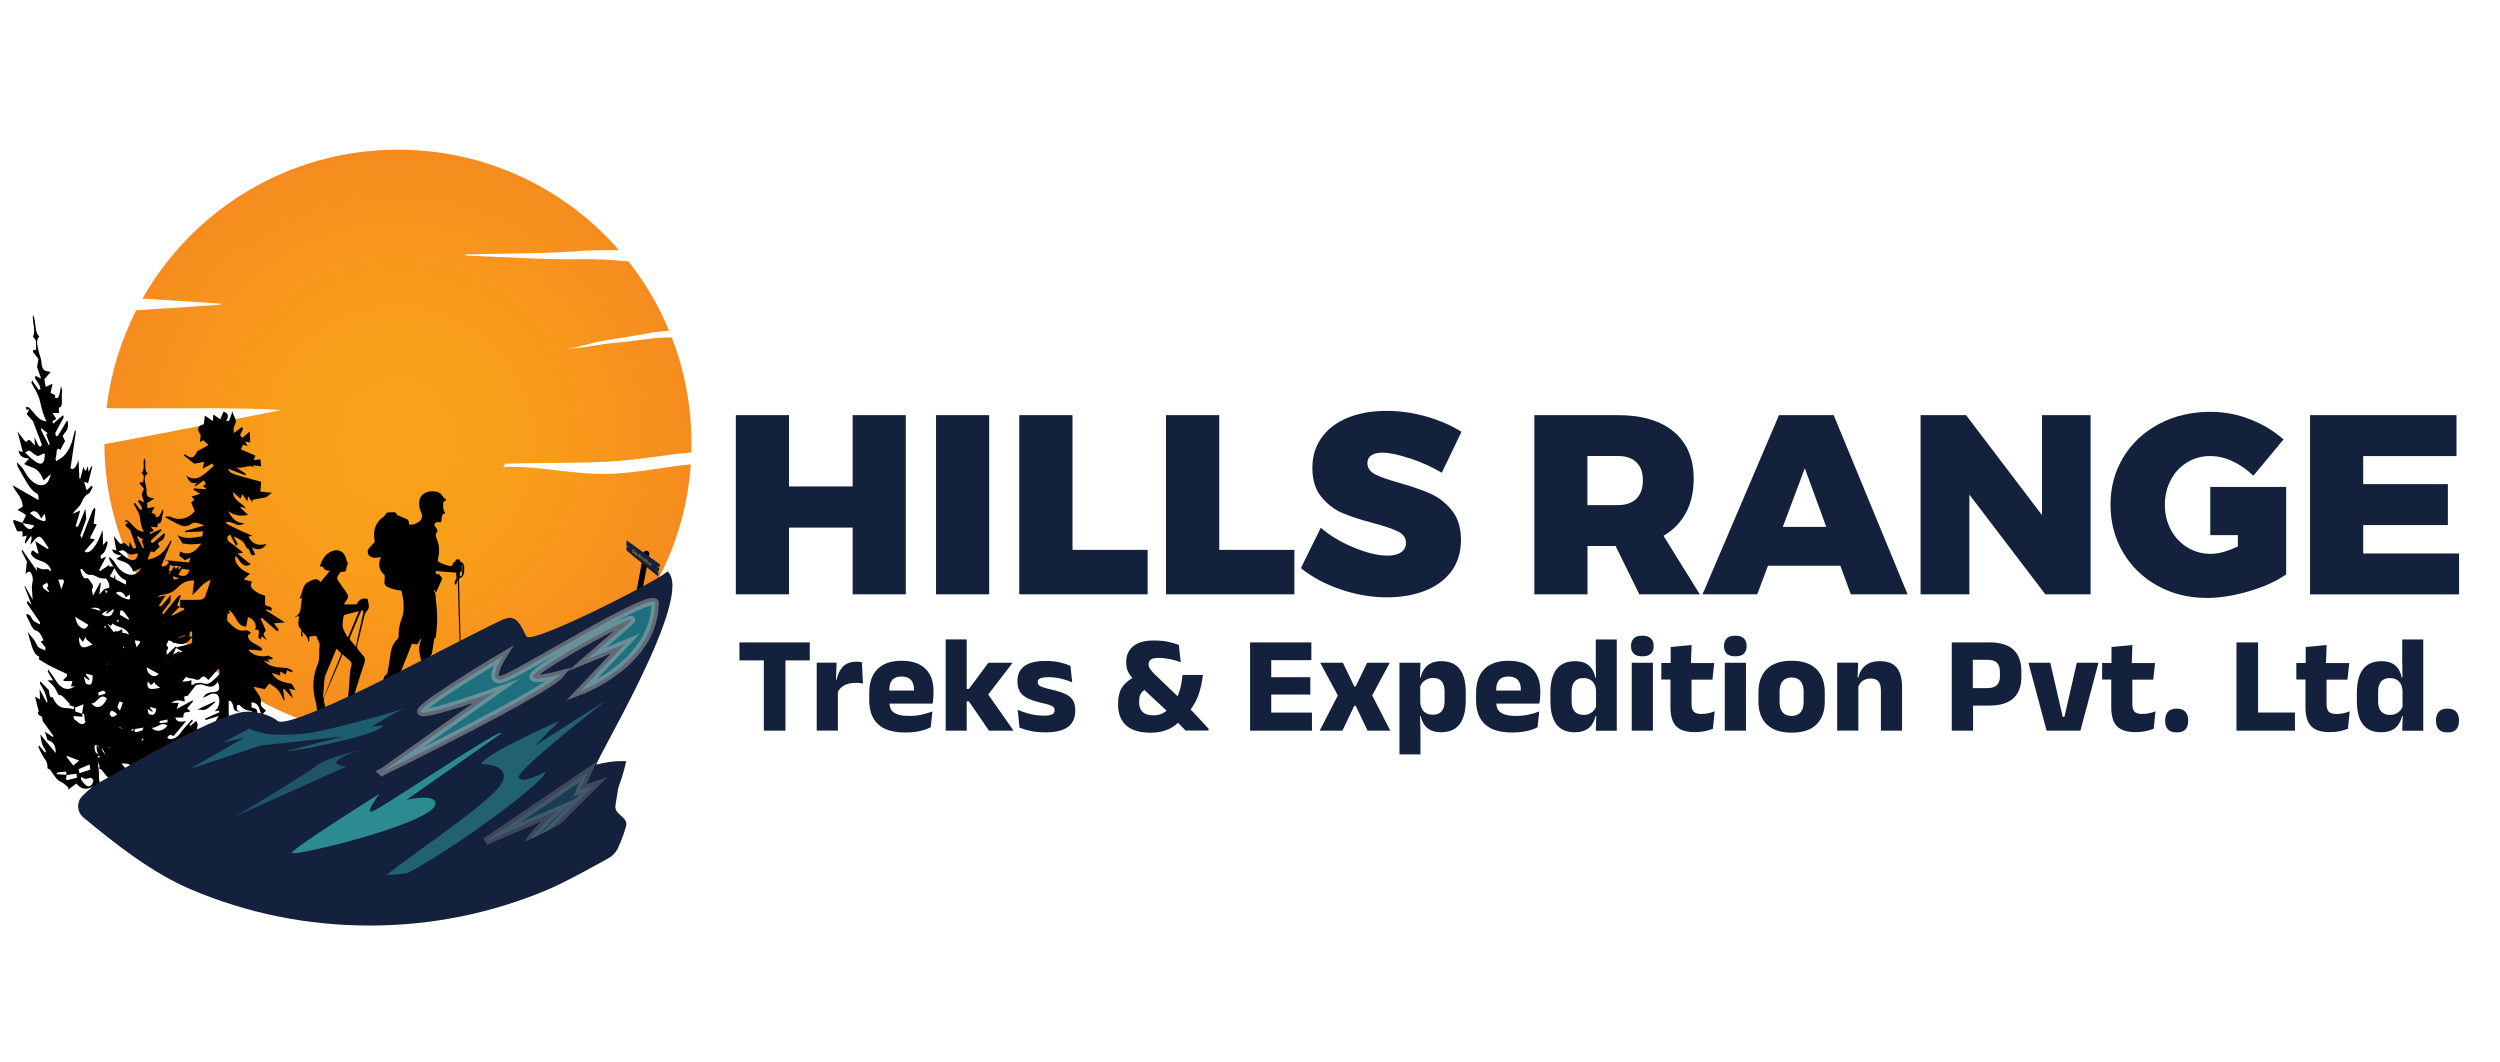
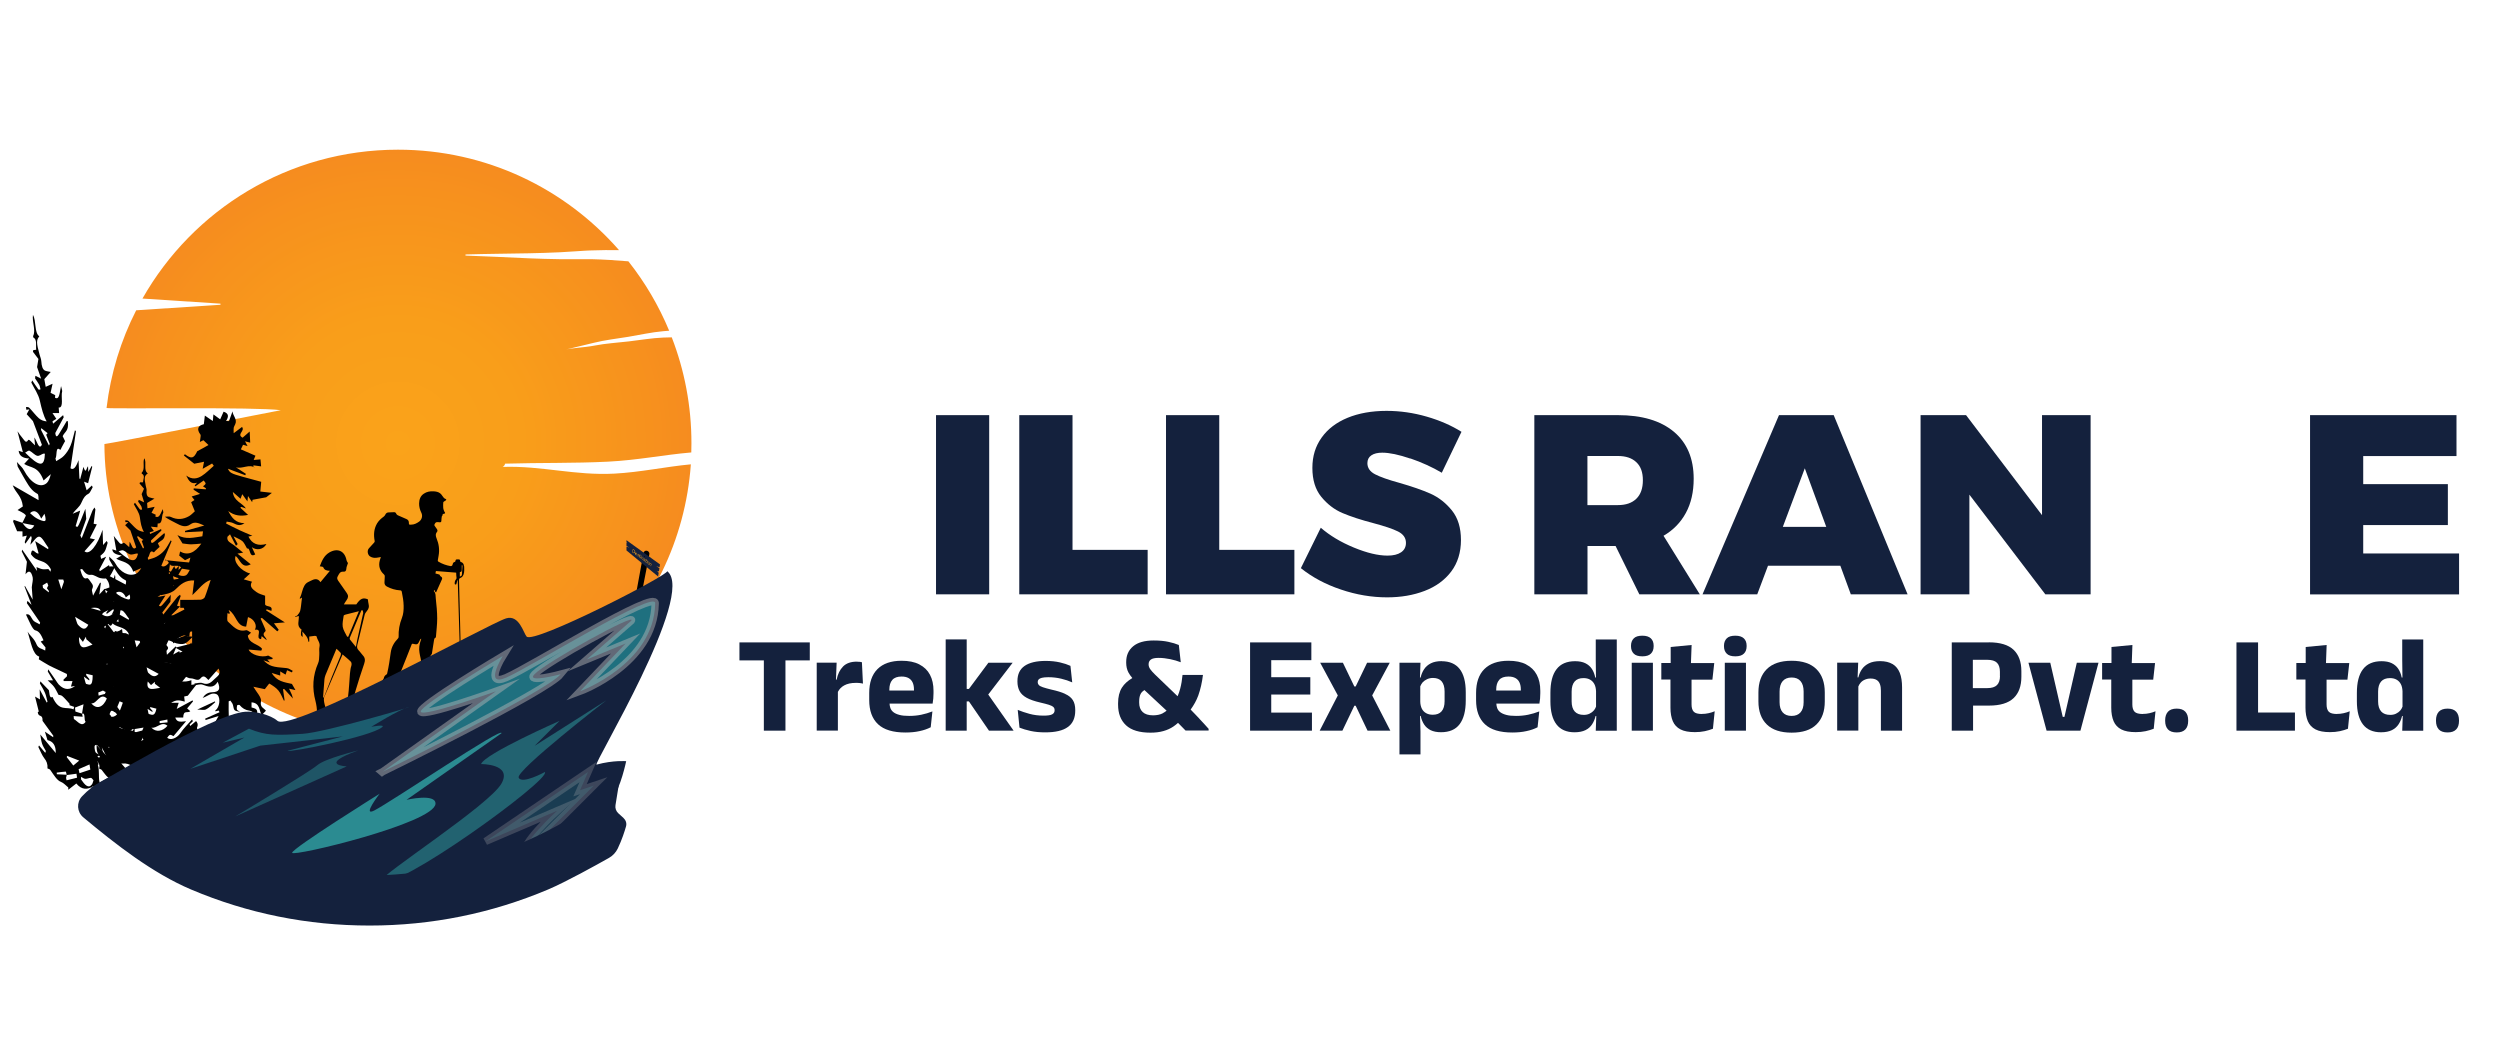
<svg xmlns="http://www.w3.org/2000/svg" id="a" viewBox="0 0 339.04 144">
  <defs>
    <style>.c{opacity:.49;}.c,.d,.e,.f{fill:#2b8b91;}.g{fill:#8498bc;}.h{fill:#14213d;}.i{fill:#faa31a;}.j{stroke:rgba(179,179,179,.49);}.j,.k{fill:#1f707f;}.j,.f{stroke-miterlimit:10;}.l{fill:url(#b);}.k{opacity:.76;}.e{opacity:.61;}.f{opacity:.26;stroke:#b3b3b3;}.m{fill:#010101;}</style>
    <radialGradient id="b" cx="53.97" cy="60.1" fx="53.97" fy="60.1" r="39.81" gradientTransform="matrix(1, 0, 0, 1, 0, 0)" gradientUnits="userSpaceOnUse">
      <stop offset="0" stop-color="#faa31a" />
      <stop offset=".42" stop-color="#f99e1a" />
      <stop offset=".83" stop-color="#f7921d" />
      <stop offset="1" stop-color="#f68c1f" />
    </radialGradient>
  </defs>
-   <path class="h" d="M99.79,56.3h7.21v9.67h8.63v-9.67h7.21v24.3h-7.21v-9.05h-8.63v9.05h-7.21v-24.3Z" />
  <path class="h" d="M126.94,56.3h7.21v24.3h-7.21v-24.3Z" />
  <path class="h" d="M138.24,56.3h7.21v18.27h10.19v6.03h-17.41v-24.3Z" />
  <path class="h" d="M158.14,56.3h7.21v18.27h10.19v6.03h-17.41v-24.3Z" />
  <path class="h" d="M191.26,62.19c-1.55-.53-2.82-.8-3.81-.8-.62,0-1.12,.12-1.47,.36-.36,.24-.54,.6-.54,1.06,0,.65,.35,1.15,1.04,1.51s1.79,.75,3.29,1.16c1.71,.49,3.12,.98,4.23,1.47,1.11,.5,2.07,1.25,2.9,2.27,.82,1.02,1.23,2.36,1.23,4.02s-.45,3.12-1.33,4.28c-.89,1.17-2.09,2.04-3.61,2.62-1.51,.58-3.21,.87-5.08,.87-2.08,0-4.17-.35-6.26-1.06-2.09-.7-3.9-1.67-5.43-2.9l2.7-5.48c1.22,1.06,2.72,1.96,4.49,2.69,1.77,.73,3.29,1.09,4.56,1.09,.79,0,1.4-.15,1.84-.45,.44-.3,.66-.73,.66-1.28,0-.67-.36-1.18-1.07-1.54-.72-.36-1.83-.73-3.33-1.13-1.69-.44-3.09-.9-4.2-1.37-1.11-.47-2.07-1.21-2.88-2.2-.81-.99-1.21-2.3-1.21-3.92s.42-2.94,1.25-4.11c.83-1.17,2-2.06,3.52-2.69,1.51-.62,3.28-.94,5.29-.94,1.83,0,3.64,.26,5.44,.78,1.8,.52,3.37,1.21,4.72,2.06l-2.67,5.55c-1.29-.76-2.72-1.41-4.26-1.94Z" />
  <path class="h" d="M222.32,80.6l-3.22-6.55h-3.81v6.55h-7.21v-24.3h11.34c3.26,0,5.78,.75,7.58,2.25,1.79,1.5,2.69,3.63,2.69,6.38,0,1.78-.35,3.32-1.06,4.63-.71,1.31-1.72,2.34-3.03,3.1l4.92,7.94h-8.18Zm-7.04-12.1h4.13c1.09,0,1.92-.29,2.51-.87,.59-.58,.88-1.41,.88-2.5s-.29-1.88-.88-2.44c-.59-.57-1.43-.85-2.51-.85h-4.13v6.66Z" />
  <path class="h" d="M251,80.6l-1.42-3.88h-9.81l-1.46,3.88h-7.42l10.37-24.3h7.42l10.02,24.3h-7.7Zm-9.22-9.15h5.89l-2.91-7.94-2.98,7.94Z" />
  <path class="h" d="M276.93,56.3h6.59v24.3h-6.14l-10.3-13.52v13.52h-6.62v-24.3h6.17l10.3,13.56v-13.56Z" />
-   <path class="h" d="M299.74,66.04h10.3v11.86c-1.32,.92-3.01,1.69-5.06,2.29-2.06,.6-3.95,.9-5.69,.9-2.47,0-4.7-.55-6.69-1.65-1.99-1.1-3.55-2.61-4.68-4.52-1.13-1.92-1.7-4.08-1.7-6.48s.58-4.53,1.75-6.45c1.17-1.92,2.79-3.42,4.85-4.51,2.07-1.09,4.39-1.63,6.95-1.63,1.85,0,3.64,.33,5.37,1.01s3.25,1.58,4.54,2.74l-4.09,4.92c-.83-.81-1.75-1.46-2.76-1.94-1.01-.49-2.04-.73-3.1-.73-1.16,0-2.2,.29-3.14,.87-.94,.58-1.67,1.37-2.2,2.38-.53,1.01-.8,2.12-.8,3.35s.27,2.38,.82,3.4c.54,1.02,1.29,1.81,2.24,2.39,.95,.58,2,.87,3.16,.87,1.04,0,2.27-.33,3.68-1.01v-1.53h-3.74v-6.52Z" />
  <path class="h" d="M313.27,56.3h19.87v5.55h-12.65v3.81h11.48v5.55h-11.48v3.85h13v5.55h-20.21v-24.3Z" />
  <g>
    <polygon class="h" points="100.28 89.56 103.59 89.56 103.59 99.09 106.52 99.09 106.52 89.56 109.82 89.56 109.82 87.12 100.28 87.12 100.28 89.56" />
    <path class="h" d="M116.56,89.76c-.12-.02-.24-.03-.38-.03-.79,0-1.41,.22-1.84,.65-.43,.43-.73,1.03-.88,1.79h-.09l.09-2.3h-2.7v9.21h2.87v-5.25c.19-.37,.47-.67,.86-.88,.42-.23,.93-.34,1.55-.34,.18,0,.36,0,.53,.02,.17,.02,.33,.04,.46,.08l-.14-2.9c-.11-.03-.22-.05-.33-.07Z" />
    <path class="h" d="M124.67,90.1c-.64-.33-1.44-.49-2.4-.49-1.43,0-2.52,.38-3.27,1.13-.75,.75-1.12,1.83-1.12,3.25v.96c0,1.43,.4,2.52,1.2,3.27,.8,.75,2.04,1.12,3.71,1.12,.7,0,1.34-.06,1.92-.19,.58-.12,1.08-.3,1.51-.52l.23-2.15c-.48,.19-.98,.34-1.51,.45-.52,.11-1.07,.16-1.64,.16-.54,0-.98-.04-1.33-.14-.35-.09-.62-.22-.81-.37-.2-.16-.33-.34-.41-.56-.07-.19-.1-.39-.11-.6h5.84c.04-.21,.07-.44,.09-.69,.02-.25,.03-.49,.03-.73v-.31c0-.85-.16-1.58-.48-2.18-.32-.61-.8-1.07-1.44-1.4Zm-4.06,3.54v-.11c0-.57,.13-1.01,.4-1.32,.27-.31,.69-.46,1.26-.46,.39,0,.7,.07,.95,.21,.25,.14,.43,.34,.55,.6,.12,.26,.18,.58,.18,.96,0,.04,0,.09,0,.13h-3.33Z" />
    <polygon class="h" points="137.33 89.88 134.04 89.88 131.4 93.43 131.1 93.43 131.1 86.71 128.25 86.71 128.25 99.09 131.1 99.09 131.1 95.12 131.4 95.12 134.12 99.09 137.46 99.09 134.02 94.19 137.33 89.88" />
    <path class="h" d="M144.45,94.1c-.47-.22-1.1-.41-1.87-.58-.5-.12-.88-.23-1.15-.32-.27-.09-.45-.19-.55-.3-.1-.11-.15-.23-.15-.38v-.03c0-.14,.04-.25,.13-.35,.08-.09,.23-.17,.44-.22,.21-.05,.5-.08,.87-.08,.61,0,1.19,.07,1.74,.2,.55,.13,1.05,.3,1.5,.5l-.24-2.24c-.39-.18-.86-.34-1.43-.47-.57-.13-1.21-.2-1.92-.2-1.26,0-2.22,.23-2.87,.68-.65,.45-.97,1.14-.97,2.05v.08c0,.49,.1,.92,.29,1.28,.19,.36,.51,.66,.96,.91,.45,.25,1.06,.46,1.83,.64,.51,.12,.91,.22,1.19,.31,.28,.09,.48,.19,.6,.3,.12,.11,.17,.25,.17,.42v.04c0,.24-.11,.42-.34,.54-.23,.12-.61,.17-1.16,.17-.68,0-1.31-.08-1.9-.24-.58-.16-1.12-.34-1.6-.54l.24,2.41c.42,.17,.92,.32,1.51,.45,.59,.13,1.25,.19,1.98,.19,1.38,0,2.41-.24,3.07-.73,.67-.48,1-1.22,1-2.22v-.08c0-.56-.11-1.01-.33-1.35-.22-.34-.56-.62-1.04-.83Z" />
    <path class="h" d="M162.67,97.48c-.2-.21-.41-.43-.61-.64-.19-.2-.39-.4-.59-.61,.43-.6,.79-1.23,1.04-1.92,.3-.85,.51-1.78,.63-2.78h-2.77c-.06,.66-.16,1.28-.32,1.88-.09,.35-.21,.69-.35,1.01l-3.06-2.94c-.29-.28-.5-.52-.65-.73-.14-.2-.22-.41-.22-.63v-.04c0-.27,.1-.48,.3-.63s.55-.23,1.04-.23c.53,0,1.05,.06,1.58,.17,.53,.11,1.01,.25,1.44,.42l-.26-2.34c-.4-.17-.88-.31-1.43-.43s-1.21-.18-1.98-.18c-1.23,0-2.16,.26-2.79,.79-.63,.53-.94,1.23-.94,2.13v.08c0,.5,.1,.95,.3,1.33,.13,.24,.31,.5,.53,.76-.62,.38-1.09,.8-1.4,1.29-.36,.57-.53,1.28-.53,2.12v.2c0,1.2,.36,2.13,1.08,2.8,.72,.67,1.83,1,3.31,1,.66,0,1.25-.07,1.76-.22,.51-.14,.96-.35,1.36-.62,.22-.15,.42-.31,.62-.49l.05,.05c.19,.19,.37,.38,.54,.55,.17,.18,.32,.32,.43,.44h3.13v-.23c-.22-.25-.43-.49-.64-.71-.21-.23-.41-.45-.62-.66Zm-4.99-.74c-.36,.18-.8,.27-1.31,.27-.62,0-1.09-.15-1.41-.45-.31-.3-.47-.72-.47-1.27v-.17c0-.45,.08-.81,.23-1.07,.11-.18,.28-.34,.48-.47l3.01,2.8c-.16,.13-.34,.25-.53,.35Z" />
    <polygon class="h" points="172.4 94.19 177.7 94.19 177.7 91.84 172.4 91.84 172.4 89.53 177.84 89.53 177.84 87.12 172.4 87.12 170.38 87.12 169.53 87.12 169.53 99.09 170.39 99.09 172.4 99.09 177.92 99.09 177.92 96.64 172.4 96.64 172.4 94.19" />
    <polygon class="h" points="188.47 89.88 185.4 89.88 183.85 93.1 183.67 93.1 182.12 89.88 179.04 89.88 181.43 94.31 178.97 99.09 182.05 99.09 183.67 95.71 183.85 95.71 185.46 99.09 188.55 99.09 186.09 94.31 188.47 89.88" />
    <path class="h" d="M195.52,89.66c-.6,0-1.09,.1-1.48,.3s-.69,.46-.91,.8c-.22,.33-.38,.71-.47,1.12h-.09l.07-2h-2.85v12.43h2.85v-3.13l-.06-2.09h.09c.09,.44,.25,.83,.47,1.17,.22,.33,.52,.59,.89,.77,.38,.18,.84,.27,1.39,.27,1.14,0,1.98-.36,2.53-1.09,.55-.73,.83-1.8,.83-3.21v-1.12c0-1.41-.28-2.46-.83-3.16-.55-.7-1.37-1.05-2.44-1.05Zm.39,5.43c0,.61-.14,1.07-.41,1.38-.27,.31-.67,.46-1.19,.46-.35,0-.65-.07-.9-.21-.25-.14-.45-.34-.58-.6-.13-.26-.21-.58-.22-.96v-2.08c.08-.19,.18-.37,.31-.53,.17-.18,.37-.33,.61-.44,.24-.11,.51-.17,.8-.17,.52,0,.92,.15,1.18,.46s.4,.77,.4,1.38v1.31Z" />
    <path class="h" d="M206.97,90.1c-.64-.33-1.44-.49-2.4-.49-1.43,0-2.52,.38-3.27,1.13-.75,.75-1.12,1.83-1.12,3.25v.96c0,1.43,.4,2.52,1.2,3.27,.8,.75,2.04,1.12,3.71,1.12,.7,0,1.34-.06,1.92-.19,.58-.12,1.08-.3,1.51-.52l.23-2.15c-.48,.19-.98,.34-1.51,.45-.53,.11-1.07,.16-1.64,.16-.54,0-.98-.04-1.33-.14-.35-.09-.62-.22-.82-.37-.2-.16-.33-.34-.41-.56-.07-.19-.1-.39-.11-.6h5.84c.04-.21,.07-.44,.09-.69,.02-.25,.03-.49,.03-.73v-.31c0-.85-.16-1.58-.48-2.18-.32-.61-.8-1.07-1.44-1.4Zm-4.06,3.54v-.11c0-.57,.13-1.01,.4-1.32,.26-.31,.68-.46,1.26-.46,.39,0,.7,.07,.95,.21,.25,.14,.43,.34,.55,.6,.12,.26,.18,.58,.18,.96,0,.04,0,.09,0,.13h-3.33Z" />
    <path class="h" d="M216.41,89.47l.03,2.41h-.1c-.09-.45-.24-.84-.46-1.17-.22-.33-.52-.59-.89-.77-.37-.18-.83-.27-1.38-.27-1.12,0-1.97,.36-2.52,1.09-.56,.72-.83,1.8-.83,3.21v1.13c0,1.39,.28,2.44,.83,3.15,.55,.71,1.37,1.06,2.44,1.06,.6,0,1.09-.1,1.48-.29,.39-.19,.69-.46,.91-.8,.22-.34,.37-.71,.47-1.12h.09l-.07,2h2.85v-12.38h-2.85v2.76Zm-.27,6.88c-.16,.19-.35,.33-.58,.44-.23,.11-.49,.16-.77,.16-.54,0-.95-.15-1.23-.46-.28-.31-.42-.77-.42-1.37v-1.32c0-.61,.14-1.07,.41-1.38s.67-.46,1.2-.46c.35,0,.65,.07,.89,.21,.25,.14,.44,.34,.58,.6,.14,.26,.21,.58,.23,.97v2.09c-.07,.19-.17,.37-.3,.53Z" />
    <rect class="h" x="221.29" y="89.88" width="2.87" height="9.21" />
    <path class="h" d="M222.73,86.21c-.54,0-.93,.12-1.17,.37-.24,.24-.37,.58-.37,.99v.07c0,.42,.12,.75,.37,1,.24,.25,.63,.37,1.17,.37s.91-.12,1.16-.37c.25-.24,.37-.58,.37-1v-.07c0-.42-.12-.75-.37-.99-.25-.24-.63-.37-1.16-.37Z" />
    <path class="h" d="M230.84,96.83c-.56,0-.94-.1-1.14-.31-.2-.21-.3-.54-.3-.99v-3.36h2.83l.25-2.25h-3.16l.09-2.45-2.84,.27v2.17h-1.27v2.25h1.24v3.82c0,.72,.11,1.33,.32,1.83,.21,.49,.56,.86,1.04,1.11,.48,.25,1.14,.37,1.95,.37,.49,0,.94-.04,1.35-.13,.41-.09,.78-.2,1.1-.33l.24-2.37c-.24,.11-.52,.19-.82,.26-.3,.07-.6,.1-.91,.1Z" />
    <path class="h" d="M235.34,86.21c-.54,0-.93,.12-1.17,.37-.24,.24-.37,.58-.37,.99v.07c0,.42,.12,.75,.37,1,.24,.25,.63,.37,1.17,.37s.91-.12,1.16-.37c.25-.24,.37-.58,.37-1v-.07c0-.42-.12-.75-.37-.99-.25-.24-.63-.37-1.16-.37Z" />
    <rect class="h" x="233.91" y="89.88" width="2.87" height="9.21" />
    <path class="h" d="M242.97,89.61c-1.48,0-2.6,.38-3.36,1.13-.76,.75-1.14,1.81-1.14,3.17v1.21c0,1.34,.38,2.39,1.14,3.13,.76,.74,1.88,1.11,3.37,1.11s2.61-.37,3.36-1.11c.76-.74,1.13-1.78,1.13-3.13v-1.21c0-1.36-.38-2.42-1.14-3.17-.76-.75-1.88-1.13-3.36-1.13Zm1.63,5.63c0,.59-.14,1.05-.42,1.37-.28,.32-.68,.48-1.21,.48s-.93-.16-1.21-.48c-.28-.32-.42-.78-.42-1.37v-1.45c0-.62,.14-1.1,.42-1.42,.28-.32,.68-.49,1.21-.49s.94,.16,1.21,.49c.28,.32,.42,.8,.42,1.42v1.45Z" />
    <path class="h" d="M256.66,90.06c-.44-.26-1-.4-1.69-.4-.61,0-1.12,.1-1.52,.3-.4,.2-.71,.46-.94,.79-.23,.33-.39,.71-.49,1.12h-.1l.08-2h-2.85v9.21h2.87v-5.98c.07-.18,.17-.35,.3-.5,.15-.18,.34-.32,.57-.42,.23-.1,.48-.16,.78-.16,.36,0,.64,.07,.84,.2,.21,.13,.35,.32,.44,.57,.09,.25,.13,.54,.13,.88v5.42h2.87v-5.87c0-.79-.1-1.44-.31-1.97-.21-.52-.53-.92-.97-1.19Z" />
    <path class="h" d="M269.72,87.12h-5.03v11.97h2.89v-3.4h2.15c1.52,0,2.63-.34,3.34-1.01,.71-.67,1.06-1.64,1.06-2.9v-.76c0-1.26-.35-2.22-1.06-2.9-.71-.67-1.83-1.01-3.35-1.01Zm1.51,4.57c0,.54-.14,.95-.41,1.22-.27,.27-.71,.41-1.33,.41h-1.94v-3.84h1.95c.61,0,1.05,.13,1.32,.4s.4,.68,.4,1.23v.58Z" />
    <polygon class="h" points="279.97 97.22 279.74 97.22 278.05 89.88 275.09 89.88 277.55 99.09 282.14 99.09 284.59 89.88 281.65 89.88 279.97 97.22" />
    <path class="h" d="M290.62,96.83c-.56,0-.94-.1-1.14-.31-.2-.21-.3-.54-.3-.99v-3.36h2.83l.25-2.25h-3.16l.09-2.45-2.84,.27v2.17h-1.27v2.25h1.24v3.82c0,.72,.11,1.33,.32,1.83,.21,.49,.56,.86,1.04,1.11,.48,.25,1.14,.37,1.95,.37,.49,0,.94-.04,1.35-.13,.41-.09,.78-.2,1.1-.33l.24-2.37c-.24,.11-.52,.19-.82,.26-.3,.07-.6,.1-.91,.1Z" />
    <path class="h" d="M295.2,96.1c-.54,0-.93,.14-1.19,.42-.25,.28-.38,.67-.38,1.15v.1c0,.49,.13,.88,.38,1.15,.25,.27,.65,.41,1.19,.41s.91-.14,1.17-.41c.26-.27,.38-.66,.38-1.15v-.1c0-.49-.13-.87-.38-1.15-.26-.28-.65-.42-1.17-.42Z" />
    <polygon class="h" points="306.23 87.12 303.3 87.12 303.3 99.09 304.97 99.09 306.23 99.09 311.23 99.09 311.23 96.63 306.23 96.63 306.23 87.12" />
    <path class="h" d="M316.96,96.83c-.56,0-.94-.1-1.14-.31-.2-.21-.3-.54-.3-.99v-3.36h2.83l.25-2.25h-3.16l.09-2.45-2.84,.27v2.17h-1.27v2.25h1.24v3.82c0,.72,.11,1.33,.32,1.83,.21,.49,.56,.86,1.04,1.11,.48,.25,1.14,.37,1.95,.37,.49,0,.94-.04,1.35-.13,.41-.09,.78-.2,1.1-.33l.24-2.37c-.24,.11-.52,.19-.82,.26-.3,.07-.6,.1-.91,.1Z" />
    <path class="h" d="M325.78,89.47l.03,2.41h-.1c-.09-.45-.24-.84-.46-1.17-.22-.33-.52-.59-.89-.77-.37-.18-.83-.27-1.38-.27-1.12,0-1.97,.36-2.52,1.09-.56,.72-.83,1.8-.83,3.21v1.13c0,1.39,.28,2.44,.83,3.15,.55,.71,1.37,1.06,2.44,1.06,.6,0,1.09-.1,1.48-.29,.39-.19,.69-.46,.91-.8,.22-.34,.37-.71,.47-1.12h.09l-.07,2h2.85v-12.38h-2.85v2.76Zm-.27,6.88c-.16,.19-.35,.33-.58,.44-.23,.11-.49,.16-.77,.16-.54,0-.95-.15-1.23-.46-.28-.31-.42-.77-.42-1.37v-1.32c0-.61,.14-1.07,.41-1.38,.27-.31,.67-.46,1.2-.46,.35,0,.65,.07,.89,.21,.25,.14,.44,.34,.58,.6,.14,.26,.21,.58,.23,.97v2.09c-.07,.19-.17,.37-.3,.53Z" />
    <path class="h" d="M333.1,96.52c-.26-.28-.65-.42-1.17-.42s-.93,.14-1.19,.42c-.25,.28-.38,.67-.38,1.15v.1c0,.49,.13,.88,.38,1.15,.25,.27,.65,.41,1.19,.41s.91-.14,1.17-.41c.26-.27,.38-.66,.38-1.15v-.1c0-.49-.13-.87-.38-1.15Z" />
  </g>
  <g>
    <path class="l" d="M68.18,63.32c5.28-.18,9.81,1.2,15.16,.91,3.53-.19,6.86-.93,10.35-1.26-1.47,20.65-18.68,36.95-39.71,36.95S14.22,82.15,14.16,60.22c.77-.06,23.92-4.59,23.92-4.59-3.33-.46-22.9-.15-23.63-.3,.56-4.72,1.95-9.19,4.02-13.25l11.43-.75v-.15l-10.58-.69c6.84-12.06,19.79-20.19,34.65-20.19,11.96,0,22.68,5.27,29.98,13.62-1.24-.02-2.48,0-3.72,.04l-.54,.02-.54,.03-1.07,.07c-.71,.05-1.41,.09-2.12,.13-1.42,.07-2.84,.11-4.27,.14-2.85,.06-5.71,.07-8.56,.16v.15c2.85,.09,5.7,.25,8.55,.37,1.43,.06,2.86,.1,4.29,.12,.72,0,1.43,0,2.15,0h2.12c1.66,.04,3.32,.15,4.98,.29,2.25,2.85,4.12,6.01,5.53,9.41-.28,.02-.56,.04-.84,.07-1.58,.14-3.16,.5-4.72,.76-1.56,.26-3.12,.42-4.66,.81-1.54,.38-4.65,1.12-4.65,1.12,1.51-.46,3.19-.44,4.73-.74,1.54-.3,3.1-.39,4.66-.57s3.13-.46,4.69-.52c.38-.02,.76-.03,1.14-.03,1.73,4.46,2.67,9.3,2.67,14.36,0,.42,0,.84-.02,1.25-3.83,.33-7.2,1.04-11.3,1.25-4.66,.23-9.23,.13-13.96,.27,0,.17-.15,.34-.33,.45Z" />
    <g>
      <path d="M86.98,80.77l-.74-.14,1.03-5.63c.05-.27,.35-.4,.58-.26l.03,.02c.14,.08,.21,.25,.18,.41l-1.09,5.6Z" />
      <polygon class="h" points="89.45 76.92 89 76.79 89.43 77.05 89.36 77.49 89.13 77.42 89.33 77.69 89.25 78.18 84.96 74.65 84.96 74.12 85.34 74.27 84.96 74.02 84.96 73.57 85.09 73.64 84.96 73.51 84.96 73.26 89.5 76.54 89.45 76.92" />
      <circle class="m" cx="87.42" cy="75.47" r=".06" />
    </g>
    <path d="M62.92,76.8c0-.28-.13-.5-.41-.59-.08-.03-.12-.06-.11-.15,0-.14-.07-.2-.21-.2-.07,0-.13,0-.2,0-.15,0-.22,.07-.22,.22,0,.05-.06,.12-.1,.13-.16,.03-.23,.13-.27,.27-.02,.07-.03,.15-.07,.2-.05,.05-.13,.11-.19,.1-.6-.1-1.17-.3-1.7-.62-.04-.03-.08-.11-.07-.15,.03-.22,.07-.43,.11-.64,.15-.81,.04-1.6-.27-2.35-.13-.32-.18-.6,.06-.89,.09-.11,.07-.27-.03-.4-.1-.13-.2-.27-.29-.41-.03-.04-.06-.12-.04-.16,.12-.27,.2-.39,.51-.35,.06,0,.12,.01,.18,.02,.2,.02,.26-.05,.26-.25,0-.18,.03-.37,.06-.55,0-.03,.03-.05,.05-.07,.02-.02,.04-.05,.04-.07-.02-.16,.08-.2,.21-.22,.15-.02,.18-.1,.09-.23-.03-.04-.07-.08-.08-.13-.05-.14-.11-.27-.12-.41-.02-.24-.01-.49,0-.74,0-.04,.05-.1,.08-.13,.09-.06,.19-.11,.28-.18,.08-.07,.06-.15-.03-.18-.22-.07-.32-.24-.44-.41-.09-.13-.19-.28-.32-.37-.26-.19-.56-.24-.87-.26-.48-.03-.93,.05-1.33,.32-.47,.31-.63,.79-.64,1.32-.01,.44,.1,.86,.3,1.26,.22,.44,.06,.95-.3,1.21-.33,.23-.66,.41-1.09,.41-.29,0-.29,.03-.3-.27,0-.22-.1-.39-.31-.48-.4-.17-.8-.34-1.19-.52-.09-.04-.18-.12-.21-.21-.06-.16-.17-.22-.33-.21-.23,.01-.47,.03-.7,.03-.23,0-.36,.11-.46,.31-.05,.1-.12,.2-.21,.26-.35,.25-.66,.53-.89,.9-.45,.75-.5,1.56-.34,2.39,.02,.09,0,.15-.06,.22-.24,.26-.47,.53-.71,.78-.29,.3-.19,.88,.13,1.1,.27,.18,.57,.23,.89,.19,.2-.02,.39-.07,.59-.1-.05,.16-.11,.32-.15,.48-.19,.74,0,1.37,.57,1.88,.09,.08,.12,.16,.11,.28-.02,.27-.02,.54-.04,.81-.01,.27,.12,.44,.34,.56,.55,.29,1.14,.47,1.77,.51,.15,0,.21,.06,.24,.2,.13,.63,.24,1.26,.25,1.9,.01,.57-.03,1.13-.24,1.66-.32,.81-.47,1.65-.44,2.53,0,.11-.03,.19-.11,.26-.52,.53-.86,1.15-.96,1.88-.13,.94-.26,1.89-.48,2.82-.01,.05-.03,.11-.06,.13-.22,.13-.37,.3-.4,.55,0,.02-.02,.03-.03,.05-.2,.3-.31,.63-.31,1,0,.05-.03,.11-.06,.15-.1,.12-.11,.21,.03,.3,.18,.12,.37,.22,.56,.32,.12,.07,.24,.06,.38,.02,.11-.03,.25,.02,.38,.04,.08,.02,.09,.08,.06,.15-.11,.27-.22,.54-.33,.81-.02,.05-.02,.12-.03,.18l.06,.02c.19-.32,.27-.7,.43-1.01,.21,.08,.4,.21,.6,.23,.43,.04,.87,.03,1.31,.03,.15,0,.3-.05,.44-.11,.17-.07,.35-.17,.35-.39,0-.2-.13-.35-.31-.43-.14-.06-.28-.13-.43-.14-.23-.03-.37-.19-.53-.32-.21-.16-.37-.39-.55-.58-.08-.08-.09-.26,0-.32,.13-.08,.11-.2,.11-.32,0-.06,0-.13,.02-.19,.07-.18,.15-.37,.22-.55,.22-.56,.45-1.11,.67-1.67,.25-.63,.5-1.27,.75-1.9,.01-.04,.09-.07,.14-.06,.11,.01,.23,.05,.34,.07,.2,.04,.35-.03,.44-.21,.08-.14,.14-.29,.22-.43,.02-.04,.07-.07,.13-.13,0,.07,0,.09,0,.1,0,.03-.02,.06-.03,.09-.2,.56-.3,1.13-.19,1.73,.05,.25,.08,.5,.15,.74h0l.28,1.48h0c.02,.17,.04,.34,.06,.51,.01,.11,.02,.22-.09,.3-.04,.03-.05,.1-.06,.15-.03,.12-.06,.24-.07,.37-.03,.26-.05,.52-.07,.78,0,.11,0,.22-.03,.32-.04,.17,.02,.28,.2,.28,.28,0,.57,0,.85,0,.05,0,.13,0,.16-.04,.21-.24,.44-.17,.68-.08,.1,.04,.19,.1,.29,.12,.63,.12,1.23,.03,1.82-.2,.06-.03,.14-.09,.16-.15,.07-.22,0-.55-.33-.61-.12-.02-.25-.04-.38-.04-.32,0-.59-.09-.84-.28-.33-.25-.64-.5-.56-.99,.01-.08-.1-.21-.19-.28-.08-.06-.2-.09-.31-.1-.1-.02-.14-.06-.13-.16,0-.23,0-.46,0-.69,0-.05-.03-.1-.06-.14l-.03-.03v-.17l.05,.06c.06-.2,.1-.38-.04-.54v-.25s.03-.06,.06-.08c.04-.04,.1-.09,.11-.15,.1-.61,.19-1.22,.29-1.83,.02-.12,.03-.27,.18-.32,.04-.01,.07-.09,.08-.14,.06-.82,.17-1.65,.17-2.47,0-.91-.09-1.81-.19-2.72-.04-.34,.03-.73-.27-1.01,0,0,0-.02,0-.03l.17-.12c-.02,.13-.04,.26,.14,.33,.26-.58,.53-1.16,.78-1.74,.05-.11,.08-.25-.04-.35-.09-.08-.23-.12-.24-.28,0-.03-.07-.06-.11-.07-.16-.05-.31-.08-.48-.13l.07-.33,2.74,.22s.01,.05,.01,.08c.01,.19,0,.39,.04,.58,.02,.1,0,.15-.05,.22-.13,.16-.2,.35-.2,.56,0,.08,0,.15,.11,.17,.11,.01,.12-.05,.14-.13,.03-.16,.08-.31,.12-.46h.05s0,.06,0,.08c.08,2.43,.15,4.86,.22,7.29,.04,1.19,.07,2.37,.1,3.56,.03,1.04,.06,2.07,.09,3.11,0,.04,.03,.09,.04,.13h.05c0-.06,.02-.11,.02-.16-.06-2.41-.12-4.83-.18-7.24-.06-2.26-.11-4.53-.17-6.79,0-.15,.05-.23,.18-.28,.22-.08,.35-.25,.43-.46,.14-.37,.09-.75,.09-1.13Zm-7.27,10.44h0c-.26,.38-.5,.78-.73,1.18,.23-.4,.47-.79,.73-1.18Zm-.99,1.66c-.3,.57-.56,1.15-.78,1.75,.23-.6,.49-1.18,.78-1.75Zm-.44,4.21s-.01,.03-.02,.04c-.02,.02-.05,.04-.08,.06,.03-.02,.06-.03,.08-.06,0-.01,.02-.02,.02-.04Zm-.14-.17s-.03,0-.04,.01c.01,0,.03-.01,.04-.01,.03,0,.06,0,.09,0-.03,0-.06,0-.09,0Zm-.17-.48s-.09,.04-.13,.07c.04-.03,.08-.05,.13-.07,.01,0,.03,0,.05,0-.02,0-.03,0-.05,0Zm.07,.87h0s.05,.05,.08,.05c-.03,0-.06-.03-.08-.05Zm.1,.05s.08-.02,.12-.05c-.04,.03-.08,.04-.12,.05Zm.32-.46s0,.03,.01,.05c0,.02,0,.04,0,.06,0-.02,0-.04,0-.06,0-.02,0-.04-.01-.05-.01-.04-.04-.07-.07-.09,.03,.02,.05,.05,.07,.09Zm-.09-.11s-.03-.01-.04-.02c.02,0,.03,.01,.04,.02Zm-.34-.25s.04-.06,.06-.09c-.02,.03-.04,.06-.06,.09Zm.89-3.22l.82-2.08h0l-.82,2.08Zm1.73-7.56s0-.03,0-.04h0s0,.03,0,.04Zm1.45,8.5s.03-.03,.05-.05c-.02,.02-.03,.03-.05,.05Zm.94-10.5s0-.02,0-.03c0,.01,0,.02,0,.03,0,0,0,.01,0,.02,0,0,0-.01,0-.02Zm.18,0l.17-.31h0l-.17,.31Zm3.48-1.84c-.01,.15-.14,.21-.28,.26v-.61c.25-.07,.25-.07,.26-.31,0-.19,0-.38,0-.57,0-.03,0-.05,.05-.09,.02,.05,.05,.11,.05,.16-.02,.39-.05,.78-.08,1.16Z" />
    <path class="g" d="M13.99,108.41s5.8-2.56,6.42-1.94-.62,1.08-.62,1.08c0,0,4.01-1.23,3.86-2.16s-1.39,.31-2.16,0,5.09-2.47,5.55-3.7-12.98,6.66-13.05,6.72Z" />
    <g>
      <path d="M22.42,76.01l.19,.02-.14-.19-.05,.17Z" />
      <path d="M34.57,63.5l.08,.06s-.05-.04-.08-.06Z" />
      <path d="M39.73,94.77c-.08-.29-.1-.44-.16-.57-.11-.27-.25-.54-.37-.81l.87,.2-.48-.84c-1.03-.23-2.08-.34-2.74-1.49l1.15,.36v-.57l.73,.44,.2-.6,.66,.3,.1-.22c-.26-.12-.52-.34-.79-.36-1.99-.16-2.36-.26-3.17-1.06l.88,.29-.36-.39,.66-.06,.09-.15-.64-.34c-.89,.34-2.39-.13-2.64-.81l1.71,.15,.11-.25c-.53-.7-1.8-.68-1.93-1.79l.44-.4c-.25-.12-.51-.38-.69-.33-1.14,.28-1.77-.56-2.44-1.16-.2-.18-.06-.75-.08-1.15,.68,.3,.07-.4,.2-.42,1.02,.61,1.01,2.21,2.34,2.24l.25-1.29c.82,.24,1.3,1.12,.93,1.71,1.21-.16-.07,1.21,.85,1.28l.07-.41,.68,.55c-.03-.46-.8-.63-.16-1.22,.1-.09-.2-.65-.34-.99-.1-.25-.22-.48-.32-.72l.17-.1c.7,.61,1.39,1.22,2.09,1.83l.2-.2-.65-.89c.48-.04,.93-.08,1.48-.12-.96-.62-1.76-1.12-2.55-1.63l.08-.15,.65,.22c.2-.83-.65-.46-.86-.87v-1.19c-.33-.13-.82-.23-1.18-.5-.43-.33-1.04-.7-.6-1.4l-1.12-.32,.87-.79c-1.3-.35-2.32-1.63-1.96-2.38,.62,.49,.82,1.8,2.04,1.13l-1.8-1.45,.77-.13c-.49-.4-.88-.73-1.28-1.04-.39-.3-.97-.46-.85-1.11l.35-.34c.27,.52,.54,1.04,.81,1.56l.23-.23-.57-1.06c.51,.27,.92,.41,1.22,.67,.26,.24,.4,.62,.62,.99,.52-.17,.23,1.34,1.11,.8l-.46-.98c.66,.48,1.57,.33,1.98-.44-1.12,.31-1.95,.01-2.44-1l.53-.11c-.62-.27-1.22-.51-1.79-.78-.6-.28-1.18-.58-1.77-.88l.08-.26c.28,.06,.58,.07,.83,.18,.48,.22,.93,.51,1.58,.03-1.21,0-1.74-.76-2.2-1.65,.83,.66,1.74,.73,2.69,.53-.34-.32-.7-.64-1.05-.97l.12-.12,.64,.22c-.5-.78-1.64-.96-1.78-2.24,.44,.38,.74,.64,1.05,.92l.23-.62,.7,.98,.08-.73c.25,.37,.4,.6,.56,.83l.06-.32c.62-.11,1.24-.22,1.85-.34l.77-.6c-.6-.07-1.1-.12-1.57-.18l.12-1.32c-.85-.23-1.67-.44-2.48-.67-1.61-.45-1.79-.55-2.03-1.1l2.35,.88,.08-.19-1.36-.89c.89,.28,1.82-.51,2.6,.08l-.25-.21,.05-.13,1.03,.14-.09-.95-.92,.08,.24-.58-1.98-.86,.3-.62,.61,.18-.34-.65,.7,.18-.07-1.51-.96,.84c-.86-.47,.37-.91-.08-1.46l-1.13,.85c0-.28-.03-.5,0-.72,.03-.17,.14-.33,.21-.5,.31-.68-.32-1.12-.37-1.74-.17,.46-.33,.89-.48,1.32l-.39-.02c.34-.55,.42-1.01-.34-1.26l-.46,1.04-.92-.67-.08,.9-1.08-.74-.14,1.17c-.81,.18-1,.69-.46,1.4,.07,.1,.01,.3,0,.45-.02,.16-.05,.32-.08,.56l.48-.24,.69,.65c-.19,.11-.42,.25-.66,.38-.23,.13-.46,.25-.86,.46-.48,.99-.77,1.09-1.68,.41l-.14,.17c.48,.38,.95,.76,1.41,1.12,.41-.08,.83-.17,1.33-.27l-.19,.96,1.28-.72,.23,.31c-.54,.47-1.04,1-1.64,1.38-.62,.39-1.33,.52-2.1-.06,.34,.72,.65,1.22,1.47,.98l-.32,.36,.1,.12,1.12-.79c.1,.15,.29,.32,.26,.43-.04,.15-.24,.26-.35,.36l.41,.29-.04,.12-1.63-.13-.02,.18,.88,.57-1.14,.35,.38,.48-.45,.3,.5,1.23c-.24,.21-.48,.48-.77,.65-.8,.46-1.62,.54-2.49,.11-.22-.11-.54-.02-.81-.02,.54,.39,1.05,.61,1.53,.87,.63,.34,1.27,.65,1.94,.16,.6-.44,1.12-.16,1.88,.16-1.01,.28-1.81,.5-2.61,.73v.18c.82-.04,1.63-.08,2.44-.12l-.09,.67c-1.12,.15-2.21,.49-3.38-.16,.29,.47,.51,.83,.69,1.13,.44,.05,.8,.12,1.17,.12,.44,0,.87-.06,1.38-.1q-1.36,1.94-2.88,1.07l-.12,.56c.27,.22,.53,.42,.79,.62,.19-.09,.39-.19,.73-.35-.09,.32-.16,.67-.19,.66-1-.08-2-.19-2.99-.3l.51,.68c.37,.24,1.24-.21,1.46,.45,.45,.07,.79,.12,1.12,.18-.15,.24-.26,.56-.48,.71-.19,.13-.54,.13-.77,.06-.53-.17-1.03-.42-1.55-.63l-.07,.13c.4,.26,.79,.52,1.4,.93l-1.07,.16,.49,.57-.13,.2-1.94-.81,.34,.71-1.16-.73-.1,.12,1.16,2c.16-.03,.36-.08,.56-.12,.52-.12,1-.27,1.42-.69,.63-.63,1.32-1.25,2.5-1.18-.07,.6-.14,1.21-.24,1.98,.9-.82,1.48-1.72,2.48-2.06-.28,.83-.5,1.61-.8,2.35-.07,.17-.38,.33-.59,.34-.89,.04-1.77,.02-2.74,.02v1.08h.47l.1,.23c-.66,.33-1.33,.67-1.99,1.01-.2,.1-.55,.23-.55,.34,.03,.71-.52,.8-.96,1.03-.15,.08-.38,.19-.39,.3-.06,.99-.99,1.15-1.58,1.72h.63l-.21,1.69,1.02-1.09,.18,.09-.27,.97,.92,.39,1.31-2.87,.4,1.02c.27-.3,.44-.56,.67-.72,.27-.18,.67-.43,.9-.35,.62,.24,.59,.3,.63-.33,0-.08,.1-.16,.15-.23l.18,.02v1.61l-2.27,.57,.97,.54-1.04,.35,.06,.16,1.08-.07-.78,.65h.81c-.09,.8-.55,.76-1.11,.62-.61-.15-1.24-.24-1.86-.36l-.11,.17c.42,.63,.86,1.25,.62,1.84,.2,.85,1.48,.73,1.31,1.92,.48-.6,.96-1.19,1.5-1.86,.12,.04,.4,.22,.66,.21,.43-.02,.92,.45,1.28,.02,.45-.55,.7-.19,1.09,.2,.46-.51,.9-1.02,1.37-1.55,.41,.77-.13,1.01-.51,1.39-.48,.47-.89,.89-1.66,.58-.31-.12-.72,.03-1.09,.05l.03,.24c.36-.03,.76-.19,1.06-.08,.78,.29,1.5,.56,2.06-.39,.43,1.02,.2,1.39-.76,1.42-.59,.02-.99,.31-1.28,.77,.42-.14,.79-.41,1.19-.55,.24-.08,.64-.04,.8,.11,.49,.46,.29,1.76-.26,2.13-.02,.02,0,.08-.01,.13,.15-.04,.31-.07,.46-.11l.11,.23c-.65,.29-1.3,.58-1.95,.87l.06,.19,1.76-.55c-.26,.5-.51,.87-.65,1.29-.13,.4-.14,.83-.21,1.25h.06c.14-.4,.28-.79,.42-1.18l.28,.07c-.09,.98-.21,1.96-.25,2.95-.04,1.08,0,2.15,0,3.24h1.8v-7.03l.49,.18-.07,.83c.48-.87,.81-.02,1.2,0-.13-.29-.31-.52-.51-.72-.08-.09-.21-.14-.31-.21,.1-.07,.22-.12,.3-.21,.14-.16,.25-.33,.39-.52l-.87-.12-.15,.84c-.24-.18-.53-.29-.53-.41-.04-.75-.02-1.5-.02-2.24l.23-.1c.12,.2,.31,.38,.35,.6,.16,.77,.15,.79,.96,.92-.22-.15-.4-.21-.42-.3-.04-.18-.02-.4,.03-.58,.01-.04,.29-.09,.33-.04,.36,.44,.77,.69,1.36,.77,.32,.05,.61,.35,.96,.57,.27-.85-.28-.88-.7-1.01v-.69c1.15,.07,1.03,1.12,1.37,1.74l.58-.61c-.29-.38-.83-.45-.67-1.26,.11-.55-.64-1.28-1.03-1.99l1.55,.33c.23-.28,.58-.78,.62-.76,.44,.27,.91,.56,1.23,.95,.33,.4,.5,.92,.75,1.39l.08-.08-.21-1.48,.14-.06,1.23,1.34Z" />
      <path d="M29.19,95.23l-.05-.11c-.75,.35-1.49,.69-2.39,1.11,.51,0,.92,.12,1.2-.03,.46-.23,.83-.64,1.24-.97Z" />
    </g>
    <g>
      <path d="M47.2,96.52l-.02-.02h-.06l.08,.02Z" />
      <path d="M49.85,95.61c-.21-.06-.46-.06-.63-.18-.39-.27-.8-.56-1.09-.93-.12-.15,0-.54,.08-.8,.37-1.23,.75-2.45,1.17-3.66,.16-.46,.16-.82-.18-1.17-.2-.21-.35-.47-.56-.67-.24-.24-.25-.48-.17-.78,.34-1.35,.65-2.71,.99-4.06,.05-.18,.18-.35,.3-.5,.23-.27,.33-.56,.23-.92-.06-.2-.06-.41-.1-.66-.65-.27-1.02-.12-1.57,.69h-1.69c.16-.25,.26-.44,.39-.61,.22-.3,.25-.6,.02-.92-.36-.5-.7-1.02-1.06-1.52-.17-.23-.35-.46-.18-.75,.17-.3,.28-.68,.76-.64,.25,.02,.39-.08,.41-.39,0-.25,.14-.5,.22-.78-.05-.09-.17-.24-.2-.41-.25-1.24-1.22-1.67-2.32-1.03-.73,.43-1.02,1.14-1.3,1.88,.17,.04,.44,.04,.47,.13,.14,.36,.41,.47,.9,.48l-1.28,1.54c-.39-.6-.87-.42-1.35-.17-.22,.11-.47,.21-.63,.38-.17,.18-.29,.42-.38,.66-.11,.27-.16,.57-.26,.85-.05,.16-.13,.32-.2,.47l.07,.05,.25-.15c-.02,.2-.04,.38-.07,.55-.05,.41-.08,.84-.18,1.24-.06,.23-.23,.43-.38,.62-.06,.08-.2,.09-.31,.14l.02,.07,.48-.12c.07,.64-.36,1.35,.37,1.83-.14,.67-.11,.87,.16,1l-.05-.73c.41,.46,.79,.82,.82,1.4l.12-.04v-.67c.28-.04,.53-.08,.77-.1,.08,0,.22,.05,.23,.09,.08,.47,.51,.83,.39,1.38-.08,.36,0,.74-.03,1.12-.03,.37,0,.77-.15,1.1-.74,1.69-.84,3.4-.36,5.18,.11,.42,.21,1.06,.19,1.51,0,.27,.28,1.31,0,1.39,0,0,3.39-1.01,3.48-1.43l.66-.06s-.23-.71-.22-.32c0,.11,.17,.21,.29,.32l2.9-.26c.33-.41,.3-.49-.22-.63Zm-.61-12.4c-.26,1.2-.54,2.39-.8,3.59-.06,.28-.1,.56-.17,.94-.32-.39-.58-.7-.82-1.02-.04-.06-.03-.19,0-.26,.52-1.23,1.04-2.46,1.56-3.69h.18c.02,.14,.09,.3,.06,.45Zm-2.62,.28c0-.06,.14-.11,.23-.14,.58-.15,1.17-.3,1.82-.46-.49,1.17-.96,2.31-1.44,3.46h-.15c-.21-.44-.52-.87-.6-1.34-.08-.49,.07-1.02,.13-1.53Zm-2.62,8.63c.01-.16,.08-.42,.14-.57,.49-1.18,.98-2.36,1.49-3.57,.2,.19,.41,.36,.57,.56,.06,.08,.04,.25,0,.36-.4,1-.83,1.99-1.23,2.98-.09,.23-.75,1.91-1.07,2.76-.04-.06-.09-.12-.08-.18,.05-.78,.11-1.56,.18-2.34Zm3.66-1.85c-.39,.94-.14,3.88-.85,5.99-.14,.42-2.38,1.1-2.44,1.39l.35-.35c-.34-.5-.91-2.15-.78-2.61l-.02-.03c.67-1.56,2-4.66,2.54-5.91,.39,.34,.78,.64,1.12,.99,.1,.1,.13,.37,.07,.51Z" />
    </g>
    <path d="M14.43,81.23l.65-.67c-.02-.11-.25-.28-1.02-.62l.78-.27c.01-1.03-.69-1.25-1-2.08l3.21,1.69c.1-.6,.08-.53-.25-.71-.31-.17-.6-.46-.84-.8-.4-.57-.75-1.22-1.12-1.84-.02-.03,0-.1-.03-.44,.34,.36,.63,.54,.81,.88,.65,1.22,1.87,1.89,2.84,1.43,.27-.13,.5-.43,.7-.76l-1.09,.49c-.48-1.4-1.45-1.27-2.31-1.76l.76-.44q-1.3-.16-1.28-.84l.54,.18-.35-1.99c.21,.27,.35,.48,.51,.64,.22,.21,.38,.66,.77,.31,.14-.13,.51,.34,.82,.57l.05-.73c.29,.34,.39,1.28,.89,.76l-.78-2.29-.72-.72,.44-.41h-.41v-.26c.15,.04,.32,.01,.43,.12,.37,.34,.71,.77,1.1,1.08,.29,.23,.62,.32,.99,.39-.35-.59-.45-1.25-.55-1.98-.09-.66-.53-1.2-.82-1.79l.16-.19c.22,.3,.43,.62,.66,.9,.06,.08,.2,.02,.3,.03-.03-.15-.04-.33-.1-.44-.13-.23-.29-.43-.44-.64l.09-.24,.73,.34-.34-1.12,.32-.73-.61-.72,.07-.15h.41c0-.42,.34-.92-.18-1.18,0,0,0-.11,0-.13,.5-.48,.09-1.33,.35-1.95,.37,.59-.16,1.64,.48,2.05-.47,.32-.52,.56-.28,1.7,.04,.2,.13,.42,.11,.6-.05,.49,.04,.82,.35,.94,.2,.08,.42,.11,.72,.18l-1,.59,.05,.72,.98-.2-.43,.81,.58,.27-.07,.23c.56,.31,.71-.42,1.02-1,.03,.24,.09,.45,.06,.5-.28,.44-.02,1.55-.75,1.45,0,0-.02,.31-.04,.52l-.89-.09,.41,.59-.56,.18,.04,.23,1.5-.67,.04,.2-1.41,1.35c-.02,.42,.19,.38,.43,.18,.44-.36,.87-.76,1.31-1.13,.03-.03,.09,0,.15,.01-.02,.94-.59,.91-.96,1.32l.24,.49s-.08,.06-.12,.1c-.15,.14-.3,.28-.45,.42-.08,.08-.2,.25-.25,.21-.58-.46-.5,.55-.79,.74l.05,.26c.38-.13,.78-.2,1.15-.41,.37-.21,.75-.48,1.06-.85,.33-.38,.58-.9,.86-1.36l.11,.12-1.39,3.33q.5,.35,1.22-.65l-.21,1.69,.08,.09,.67-1.1c.2,.81,.39,.08,.63,.01l-.06,.52,.56-.52,.05,.09-.85,1.47-.51-.19,.19,.83,.79-.38,.08,.17c-.23,.19-.45,.5-.69,.55-.41,.09-.72,.3-1.06,.7-.38,.45-.93,.57-1.4,.95l1.07-.2-.89,1.38c.25,.15,.25,.16,.81-.5,.25-.3,.5-.61,.81-.98l-.06,.95-1.1,1.46,.14,.27c.64-.79,1.27-1.59,1.91-2.38,.1-.13,.24-.2,.36-.3l.08,.19-.49,1.3,.41,.09-1.19,1.19,.67,.17-1.62,.97c.59,.47,1.85-.4,2.81-1.76l-.2,1.41,.56-.33,.1,.18c-.17,.25-.32,.55-.51,.73-.21,.19-.46,.26-.69,.38l.05,.29,.71-.14-1.17,1.12,.05,.15,1.35-.46c0-.05,0,.05,0,.14l.82,.06c-.43,.39-.74,.79-1.09,.93-.35,.14-.76,.06-1.13-.02-.42-.09-.82-.43-1.23-.42-.43,0-.73-.2-1.03-.6-.05-.07-.18,0-.3,0,.12,.58,.27,.97,.73,.88,.21-.04,.36,.29,.52,.46,.43,.45-.11,.54-.04,.79,.02,.07,.02,.15,.05,.44l1.18-1.13,.09,.08-.42,1.02,.83-.47,.11,.44c.28-.22,.58-.39,.83-.66,.24-.26,.44-.61,.69-.96,.15,.57-.6,.92-.11,1.7l-.54,.76,1.02-.49c-.17,.28-.3,.5-.43,.71-.06,.09-.11,.22-.18,.24-.51,.13-1.02,.23-1.53,.33-.22,.05-.45,.08-.66,.25,.96,.63,1.82-.07,2.72-.6-.38,1.13-.61,1.45-1.33,1.52-.21,.02-.37,.47-.65,.1-.11-.14-.43,.1-.68,.17,.39,.61,1.43,.8,2.38,.43v.64l.75-.13-1.24,1.6-.49,.11,.08,.69c-.29-.06-.6-.18-.91-.17-.31,0-.63,.14-.94,.33h1.03l-.27,.83,2.15-1.16,.06,.14-.8,.95,.43,.38c-.33,.33-.94-.24-.96,.86h-1.08c.22,.55,.46,.64,1.47,.5l-1.71,2.02c-.13-.05-.31-.2-.47-.17-.14,.02-.26,.25-.38,.38,.43,.43,1.31,.07,1.77-.59,.48-.71,1.06-1.26,1.6-1.88l.11,.24-.44,.43,.08,.22,.79-.67c.15,.17,.34,.41,.13,.89-.03,.08,.11,.33,.19,.56h-.6l.51,1.26c-.03,.2-.7-.14-.37,.65-.4,.19-.79,.5-1.19,.55-.38,.04-.8-.11-1.15-.34-.36-.23-.44,.03-.54,.47,.52,.68,1.1,1.06,1.86,.81l-.59-.6,2.08-.19,.19,.42-.67,.65-.02-.09-1.51,1.27,.76,.07c-.87,.98-1.86,.28-2.78,.56l-.02,.29,.92,.23c-.26,.12-.57,.32-.89,.39-.35,.07-.73,.1-1.06-.02-.32-.12-.61-.47-.96-.76l.69-.39-.03-.24c-.2,.07-.41,.15-.61,.19-.18,.03-.36,0-.54,0,.27-.15,.73,.11,.65-.74l.57,.11-.44-.87,.06,.59c-.19-.26-.38-.57-.6-.8-.1-.1-.3-.1-.39,0-.06,.06-.07,.41-.02,.56,.05,.13,.21,.18,.32,.24,.14,.07,.29,.12,.44,.18h-.77l.2,.78-.09,.05c.14,.56-.16,1.05-.09,1.63,.07,.62,.02,1.27,.02,1.91,0,1.1,0,2.2,0,3.4l-.91-.07v-4.97c-.86,.28-1.68,.22-2.26-.44l-1.2,.48,.05-.21c-.29-.21-.58-.49-.89-.6-.52-.18-.85-.74-1.23-1.22-.09-.12-.24-.13-.36-.19,.12-.41,.01-.68-.25-.98-.24-.28-.4-.73-.6-1.11l.12-.13,.71,.76,.12-.17c-.13-.24-.31-.45-.38-.72-.08-.29-.06-.64-.07-.87l1.75,1.9c.16-.71-.17-1.12-.88-1.29l-.19-.81,1.01,.62,.04-.14-1.19-1.5c.17-.69-.51-.32-.49-.87l.15-.04-.24-1.43,.61,.32,.14-.93,.72,1.31,.11-.07c-.06-.28-.08-.6-.18-.85-.14-.34-.34-.62-.51-.93l.1-.18,.98,.92c.05,.17-.13,.82,.37,.66,.63,1.49,1.71,1.02,2.6,1.41,.01,0,.04-.07,.14-.22l-.59-.21c.02-.1,.04-.22,.03-.14-.32-.31-.57-.59-.84-.8-.16-.12-.35-.12-.47-.15-.17-.29-.29-.59-.46-.8-.19-.23-.42-.39-.75-.67l.72,.07-.55-.89,.1-.2c.27,.36,.53,.72,.8,1.08,.11,.15,.22,.33,.34,.45,.68,.65,1.42,.62,2.17,.35h-.56l.3-.49-1.18-.1v-.13l.53-.28,.02-.21c-.37-.16-.73-.33-1.1-.49-.38-.17-.77-.32-1.14-.51-.42-.21-.83-.45-1.27-.69,0,.01,.04-.09,.1-.25-.87-.27-.86-1.49-1.12-2.45,.3,.48,.73,.66,.99,1.31,.16,.4,.69,.45,1.05,.66l.09-.28-.54-.61,.4-.08c-.23-.55-.42-.89-.92-1.01-.38-.1-.68-.98-.98-1.57,.31-.04,.52,.03,.74,.45,.19,.36,.61,.43,.93,.62l.09-.16-1.44-1.95,.12-.2,.48,.42-.62-1.77,.06-.07,.79,1.36,.1-1.15c.13-.36,.33-.67,.29-.9-.09-.63-.42-.71-.9-.37l.41-1.14-.51-1.02,.09-.16,1.63,2.15c-.01-.28-.01-.4-.01-.37,.23,.09,.48,.2,.73,.26,.25,.05,.5,.04,.84,.07l.24,.27,.09-.22c-.63-1.12-1.73-.69-2.42-1.64,.31-.74,.62,.1,1.06,.03l-.25-1.18,1.59,.91,.07-.13c-.34-.4-.65-1.06-1.01-1.14-.4-.09-.84,.36-1.37,.63l.3-.61-.05-.2-.9,.66-.07-.15,.41-.58c-.27,.02-.44,.03-.61,.05,.03-.16,.06-.33,.09-.49l-.72-.08-.37-.93,.11-.17c.37,.13,.75,.26,1.12,.38,.5,.71,1.03,.89,1.55,.38l-1.56-.36Zm1.54,23.75c-.02-.11-.04-.33-.07-.33-.41-.02-.83-.01-1.24-.01v.15l1.32,.17-.16,.27,.03,.23,1.46-.11v-.38c-.45,0-.9,0-1.34,0Zm7.71-1.47l.82-.46-.03-.24-.6-.22-.18,.95c-.34-.08-.67-.11-.84-.72-.03-.11-.39-1.03-.49,.07,0,.02-.18,0-.32,0,.4,.67,.86,.92,1.38,.89,.09,0,.17-.18,.26-.28Zm-4.58-3.98l.37-.86-1.21,.2v.38l.85,.27,.03,.29-1.2-.17-.02,.28c.47,.25,.89,.89,1.54,.39-.27-.15,.2-.89-.36-.78Zm-.37-24.44c-.09,0-.17-.03-.24-.02-.28,.04-.57,.19-.84,.12-.32-.09-.61-.42-.94-.55-.16-.07-.35,.06-.63,.12,1.69,1.52,2.34,1.59,2.64,.33Zm1.8,23.59c.61,.67,1.54,.52,2.18-.25-.79-.7-1.45,.42-2.18,.25Zm-2.68,6.65l-.04,.24c.4,.56,.82,.98,1.38,.58,.1-.07,.18-.23,.27-.35-.1-.09-.2-.25-.3-.26-.26-.03-.52,.05-.77,.02-.18-.02-.36-.15-.54-.24Zm-.78-24.3c-.29-.72-.82-.95-1.41-.64,.25,.18,.49,.39,.75,.53,.31,.16,.63,.3,.95,.37,.34,.07,.33-.24,.22-.67l-.53,.41Zm2.81,9.47c.1,.34,.13,.65,.24,.76,.42,.4,.87,.7,1.4,.13l-1.64-.89Zm1.12,2.22v-.25l-.52,.44-.44-.49c-.17,.78,.14,.98,.46,1.01,.38,.03,.76-.08,1.22-.15l-.73-.56Zm-3.34,11.88l.04,.38,1.52-.2-.02-.49-1.54,.3Zm3.56-8.49l-.85-.22-.02,.14,.35,.4-.04,.12-.65-.42c.08,.32,.11,.69,.17,.7,.36,.06,.81,.45,1.03-.71Zm-3.33,7.71l-1.54-.59-.07,.11,.74,.85,.87-.38Zm1.34-30.47s.06-.03,.21-.12l-.77-.54-.06,.16,.79,1.54,.13-.14-.31-.9Zm2.91,16.53l1.27,.39q-.08-.41-1.27-.39Zm-3.14-2.75l-.05-.21-.68-.07,.25,.94,.48-.66Zm-2.93,.07v.25l.69,.48,.05-.12-.22-.28,.24-.24-.11-.28-.66,.19Zm5.58,10.58v.29l1.07-.1-.02-.39-1.05,.21Z" />
    <path d="M3,70.98l.51-1.05c-.04-.16-.3-.37-1.13-.76l.72-.49c-.18-1.49-.92-1.72-1.38-2.87l3.51,2.02c-.02-.88-.02-.77-.38-.99-.33-.2-.69-.58-.99-1.04-.5-.77-.97-1.67-1.46-2.52-.02-.04-.03-.14-.11-.63,.4,.47,.73,.7,.97,1.16,.88,1.67,2.22,2.48,3.09,1.69,.24-.22,.42-.69,.54-1.2l-.98,.86c-.74-1.97-1.68-1.65-2.63-2.24l.67-.74q-1.32-.05-1.42-1.05l.57,.19-.73-2.83c.26,.36,.44,.65,.63,.85,.26,.28,.5,.9,.82,.34,.12-.2,.57,.42,.93,.71l-.09-1.06c.35,.45,.63,1.79,1.02,.98l-1.21-3.2-.85-.94,.36-.65-.41,.05-.04-.38c.15,.03,.31-.02,.45,.12,.43,.44,.85,1.02,1.29,1.41,.33,.29,.68,.38,1.06,.43-.46-.81-.68-1.74-.92-2.79-.21-.94-.76-1.66-1.16-2.48l.12-.29c.28,.41,.55,.84,.83,1.21,.08,.1,.2,.01,.3,0-.06-.21-.1-.47-.18-.62-.18-.32-.37-.58-.56-.86l.04-.36,.78,.39-.55-1.57,.18-1.1-.74-.97,.04-.23,.4-.05c-.08-.61,.16-1.38-.4-1.68,0,0-.03-.16-.02-.18,.4-.76-.16-1.94-.02-2.86,.48,.8,.16,2.4,.86,2.9-.41,.52-.4,.88,.04,2.49,.08,.29,.21,.58,.23,.86,.04,.71,.19,1.17,.53,1.31,.22,.09,.43,.1,.75,.17l-.87,.98,.19,1.04,.93-.42-.27,1.23,.63,.32-.03,.34c.61,.37,.62-.7,.82-1.57,.07,.34,.18,.63,.15,.72-.2,.67,.27,2.24-.47,2.19,0,0,.04,.45,.06,.75h-.9l.52,.78-.52,.33,.08,.33,1.36-1.16,.08,.29-1.14,2.13c.06,.61,.26,.52,.46,.2,.37-.58,.72-1.2,1.08-1.8,.03-.05,.09,0,.16,0,.16,1.36-.41,1.39-.7,2.03l.33,.68c-.04,.05-.07,.1-.1,.16-.12,.22-.24,.45-.36,.67-.07,.12-.15,.38-.21,.34-.67-.59-.39,.87-.64,1.17l.1,.37c.36-.24,.74-.39,1.06-.74,.33-.35,.65-.8,.89-1.37,.25-.59,.4-1.38,.6-2.09l.13,.16-.74,5q.56,.44,1.09-1.1l.12,2.47,.1,.12,.45-1.68c.35,1.14,.41,.06,.62-.07l.04,.76,.46-.82,.07,.12-.56,2.23-.55-.21,.35,1.17,.71-.65,.11,.23c-.19,.31-.35,.79-.58,.89-.39,.18-.66,.53-.92,1.15-.29,.7-.81,.95-1.21,1.56l1.02-.43-.62,2.11c.28,.19,.28,.19,.71-.83,.19-.46,.38-.95,.61-1.52l.12,1.37-.81,2.25,.19,.37c.48-1.23,.96-2.47,1.44-3.69,.08-.2,.2-.32,.3-.48l.12,.27-.24,1.94,.43,.08-.95,1.88,.7,.16-1.42,1.61c.67,.6,1.76-.82,2.45-2.91l.07,2.06,.49-.55,.13,.25c-.12,.38-.21,.83-.37,1.12-.17,.3-.4,.43-.61,.64l.1,.42,.68-.3-.94,1.77,.07,.21,1.26-.84c-.01-.07,.01,.08,.03,.19l.82-.02c-.36,.61-.58,1.24-.9,1.49-.32,.24-.74,.18-1.12,.11-.43-.08-.9-.51-1.3-.45-.42,.07-.77-.19-1.14-.74-.07-.1-.18,0-.3,.02,.23,.83,.46,1.37,.89,1.18,.2-.09,.41,.37,.6,.6,.51,.6,0,.8,.11,1.15,.03,.09,.05,.21,.14,.62l.96-1.79,.1,.11-.22,1.53,.73-.79,.19,.63c.24-.36,.5-.65,.7-1.06,.19-.4,.32-.94,.5-1.48,.26,.8-.42,1.4,.22,2.47l-.39,1.17,.91-.84c-.12,.43-.2,.76-.29,1.08-.04,.14-.07,.34-.14,.37-.48,.25-.97,.46-1.45,.68-.21,.1-.43,.17-.61,.45,1.07,.78,1.79-.34,2.58-1.22-.16,1.68-.33,2.17-1.03,2.36-.2,.06-.28,.72-.63,.22-.13-.19-.41,.2-.64,.34,.5,.83,1.57,.96,2.44,.3l.12,.92,.72-.29-.92,2.48-.46,.22,.21,.98c-.3-.05-.63-.18-.94-.13-.31,.05-.59,.29-.87,.6l1.02-.13-.11,1.23,1.91-1.95,.09,.2-.61,1.48,.5,.49c-.26,.52-.97-.22-.79,1.37l-1.07,.14c.32,.77,.58,.87,1.56,.53l-1.31,3.14c-.14-.06-.34-.25-.5-.19-.13,.05-.21,.4-.3,.59,.51,.57,1.32-.07,1.64-1.09,.34-1.09,.81-1.96,1.23-2.93l.15,.33-.36,.68,.13,.31,.66-1.06c.18,.23,.42,.55,.3,1.28-.02,.11,.17,.46,.29,.78l-.6,.08,.74,1.76c0,.3-.72-.11-.24,.99-.36,.33-.68,.83-1.08,.94-.37,.11-.81-.06-1.21-.33-.4-.28-.43,.1-.45,.75,.65,.92,1.29,1.39,1.99,.92l-.7-.8,2.03-.54,.27,.58-.54,1.02-.04-.12-1.25,2.03h.76c-.68,1.53-1.8,.64-2.65,1.17l.03,.42,.95,.21c-.23,.2-.5,.54-.81,.68-.33,.15-.7,.25-1.06,.11-.34-.13-.69-.6-1.09-.97l.61-.65-.08-.34c-.19,.12-.37,.27-.57,.35-.17,.07-.36,.06-.54,.08,.24-.25,.74,.06,.51-1.16l.59,.08-.6-1.21,.17,.84c-.24-.36-.48-.78-.75-1.08-.12-.13-.31-.11-.39,.04-.05,.1,0,.6,.09,.81,.07,.18,.24,.23,.37,.3,.16,.09,.31,.14,.47,.2l-.77,.1,.35,1.1-.08,.08c.25,.79,.05,1.53,.23,2.36,.19,.88,.04-.39,.27,1.35h-.91c-.32-2.44,.14,1.56-.18-.84-.8,.52-1.62,.54-2.33-.35l-1.09,.85v-.31c-.32-.26-.65-.63-.98-.75-.55-.19-.99-.96-1.45-1.61-.11-.16-.26-.15-.39-.22,.04-.61-.12-.99-.44-1.39-.29-.37-.54-1-.8-1.52l.09-.21,.85,1.01,.08-.26c-.18-.33-.39-.61-.52-1-.13-.41-.18-.92-.24-1.24l2.1,2.52c.02-1.05-.38-1.59-1.12-1.75l-.35-1.15,1.12,.76,.02-.21-1.46-2.01c.04-1.02-.57-.39-.65-1.19l.14-.08-.51-2.03,.67,.39-.04-1.36,.96,1.79,.1-.12c-.11-.4-.19-.86-.34-1.2-.2-.47-.45-.86-.69-1.28l.07-.28,1.15,1.2c.08,.24,.03,1.2,.49,.91,.91,2.07,1.89,1.25,2.85,1.69,.01,0,.03-.11,.09-.34l-.63-.23c0-.15,0-.33,0-.2-.38-.41-.68-.78-.99-1.04-.18-.15-.37-.12-.5-.16-.22-.4-.4-.81-.61-1.09-.23-.31-.49-.5-.87-.88h.73l-.71-1.19,.06-.3c.33,.48,.66,.97,1,1.45,.14,.2,.28,.45,.42,.6,.8,.84,1.53,.71,2.22,.22l-.56,.07,.21-.75h-1.19l-.04-.18,.49-.48-.02-.3c-.4-.19-.79-.38-1.19-.57-.41-.2-.82-.37-1.23-.59-.45-.25-.91-.54-1.39-.83,0,.02,.02-.14,.06-.37-.92-.28-1.14-2.05-1.58-3.39,.39,.66,.85,.85,1.23,1.76,.23,.55,.76,.56,1.16,.81l.04-.42-.65-.8,.38-.17c-.33-.77-.59-1.23-1.11-1.35-.4-.09-.86-1.32-1.27-2.14,.3-.1,.52-.02,.82,.55,.25,.49,.68,.54,1.04,.78l.06-.25-1.8-2.63,.08-.31,.56,.54-.95-2.47,.05-.1,1.05,1.87-.12-1.68c.05-.54,.2-1.01,.12-1.35-.21-.9-.55-.97-.97-.41l.19-1.7-.7-1.4,.06-.24,2.02,2.9c-.06-.41-.09-.57-.08-.54,.25,.09,.51,.23,.77,.28,.26,.05,.51,0,.84-.01l.29,.36,.05-.33c-.84-1.54-1.85-.77-2.71-2.06,.17-1.11,.63,.06,1.05-.09l-.47-1.67,1.75,1.1,.05-.19c-.41-.54-.84-1.45-1.22-1.51-.41-.07-.77,.64-1.23,1.09l.18-.92-.09-.29-.77,1.07-.09-.21,.29-.89c-.26,.06-.43,.11-.59,.15,0-.24,0-.48,0-.72l-.73-.02-.54-1.3,.07-.25c.4,.14,.79,.27,1.19,.41,.63,.96,1.2,1.15,1.61,.35l-1.61-.32Zm6.05,34.12c-.04-.16-.1-.47-.13-.46-.41,.02-.82,.09-1.23,.14l.02,.22,1.35,.07-.1,.42,.07,.33,1.42-.35-.08-.54c-.44,.06-.88,.12-1.33,.18Zm7.37-3.14l.73-.78-.08-.34-.64-.23v1.39c-.34-.07-.68-.07-.97-.92-.05-.15-.58-1.44-.47,.17,0,.03-.18,.03-.32,.05,.52,.92,1.03,1.22,1.54,1.11,.09-.02,.14-.28,.21-.44Zm-5.3-5.16l.21-1.29-1.16,.45,.06,.54,.9,.28,.08,.42-1.22-.09,.03,.4c.52,.3,1.05,1.17,1.6,.37-.29-.19,.03-1.32-.5-1.08ZM6.09,61.53c-.09,0-.17-.02-.24,0-.27,.1-.53,.35-.81,.28-.34-.09-.69-.52-1.03-.68-.17-.08-.34,.13-.6,.25,1.97,1.97,2.62,1.99,2.68,.14Zm6.29,33.85c.73,.9,1.62,.55,2.11-.65-.92-.9-1.36,.79-2.11,.65Zm-1.39,9.96v.36c.51,.75,1.01,1.31,1.49,.66,.09-.12,.13-.36,.2-.54-.12-.12-.24-.33-.35-.33-.26,0-.5,.14-.76,.13-.19,0-.39-.18-.58-.27Zm-5.4-35.01c-.43-1.01-.99-1.26-1.52-.74,.28,.23,.56,.51,.85,.67,.34,.2,.68,.35,1.02,.41,.35,.06,.28-.39,.09-1l-.44,.66Zm4.59,13.32c.17,.48,.26,.93,.39,1.07,.49,.53,.99,.89,1.41,.01l-1.8-1.08Zm1.53,3.06l-.06-.36-.41,.7-.53-.66c-.02,1.15,.33,1.4,.65,1.4,.38,0,.73-.22,1.19-.37l-.83-.72Zm-1.05,17.6l.12,.55,1.47-.49-.11-.7-1.47,.64Zm1.91-12.73l-.88-.21v.2l.43,.53-.02,.18-.73-.52c.14,.45,.24,.98,.31,.99,.37,.04,.89,.55,.89-1.16Zm-1.83,11.57l-1.64-.64-.05,.17,.89,1.14,.79-.66ZM6.27,58.95s.05-.05,.19-.2l-.87-.69-.03,.24,1.08,2.12,.1-.22-.48-1.25Zm6.04,23.51l1.34,.39q-.16-.58-1.34-.39Zm-3.64-3.57l-.09-.3h-.68l.42,1.32,.35-1.01Zm-2.89,.48l.05,.36,.78,.6,.02-.18-.27-.38,.19-.37-.16-.39-.61,.36Zm7.55,14.55l.04,.42,1.05-.29-.1-.56-1,.43Z" />
    <path class="h" d="M12.31,106.86s16.6-10.08,20.99-10.34c1.31-.08,3.39,.42,4.32,1.23,1.88,1.65,28.7-13.18,31.02-13.89,1.77-.54,2.36,2.01,2.78,2.47,.97,1.05,19.24-8.32,19.06-8.87,4.01,3.09-10.2,26.4-9.57,26.23,2.31-.62,4.01-.46,4.01-.46,0,0-.77,3.7-1.85,4.94s-12.5,11.88-23.3,13.58c-10.8,1.7-35.03-2.62-47.45-14.89Z" />
    <path class="k" d="M25.81,104.27l9.49-3.15,11.19-1.25-7.48,1.95c.14,.27,11.25-1.9,12.81-3.2,.54-.45-1.47-.05-1.47-.05,0,0,3.78-2.35,5.01-2.65s-11.26,3.42-14.35,3.6c-3.58,.21-4.91,.26-7.25-.7l-3.55,1.9,2.93-.7-7.33,4.25Z" />
    <path class="j" d="M51.81,104.7s22.37-10.96,24.23-13.27c0,0-4.81,1.29-3.55,0,1.64-1.68,13.97-8.47,13.12-7.25l-6.02,5.25,5.25-2.16-6.17,6.48s10.03-3.7,10.18-11.88c.43-2.19-16.87,8.59-20.21,10.03-3.1,1.33-.46-2.93-.46-2.93,0,0-11.42,6.79-11.11,7.56s10.18-2.78,10.18-2.78l-15.43,10.96Z" />
    <path class="c" d="M31.91,110.72l15.12-6.79s-4.01-.15,1.54-2.16c0,0-4.47,1.08-5.55,2.01s-11.11,6.94-11.11,6.94Z" />
    <path class="d" d="M51.5,107.63s-11.88,7.41-11.88,8.02,19.3-4.02,19.44-6.64c.08-1.47-3.93-.54-3.93-.54l12.88-9.03c.31-1.03-15.01,9.35-17.28,10.49-1.67,.84,.77-2.31,.77-2.31Z" />
    <path class="e" d="M65.24,103.62s4.26-.05,2.78,2.62c-1.62,2.93-16.61,12.54-16.2,13.12,1.38,1.95,23.02-13.7,22.07-14.66,0,0-3.09,1.7-3.55,.77s11.88-10.49,11.88-10.49l-9.72,6.17,3.39-3.39s-10.18,4.47-10.65,5.86Z" />
    <path class="f" d="M71.41,115.65l9.1-9.1-1.85,.62,1.08-2.47-13.89,9.41,9.72-4.17s-5.4,4.94-4.17,5.71Z" />
    <path class="h" d="M84.58,110.97c.31,.28,.43,.7,.32,1.1-.19,.67-.54,1.78-1.12,3-.26,.54-.68,.99-1.2,1.28-1.7,.96-5.8,3.24-8.25,4.28-7.67,3.24-15.81,4.89-24.21,4.89s-16.54-1.64-24.21-4.89c-5.19-2.2-10.2-6.1-14.62-9.79-.86-.72-.94-2.02-.17-2.84,1.68-1.79,3.23-2.28,3.81-2.7,9.61,8.02,21.72,13.42,35.18,13.42,12.71,0,24.44-4.97,33.79-12.19l-.43,2.66c-.07,.41,.08,.83,.39,1.11l.72,.65Z" />
    <g>
      <path class="i" d="M85.85,74.47s.08,.04,.12,.07c.08,.06,.13,.11,.15,.17,.03,.06,.03,.12,0,.19-.02,.07-.06,.11-.11,.12-.05,.01-.12-.01-.2-.07-.04-.03-.07-.05-.1-.08l.13-.41Zm-.07,.4s.03,.03,.05,.04c.11,.08,.2,.06,.23-.05,.03-.1,0-.2-.12-.28-.03-.02-.05-.03-.07-.04l-.11,.33Z" />
      <path class="i" d="M86.19,75.05c-.02,.07,.01,.14,.06,.18,.04,.03,.06,.04,.08,.04v.05s-.06-.02-.11-.05c-.09-.07-.12-.16-.09-.25,.03-.09,.11-.12,.19-.06,.09,.07,.09,.17,.07,.23v.02l-.21-.15Zm.17,.07s.02-.1-.04-.14c-.05-.04-.09,0-.11,.03l.15,.11Z" />
      <path class="i" d="M86.43,75.32s.04,.05,.06,.07c.04,.03,.06,.02,.07,0,0-.03,0-.05-.03-.09-.04-.06-.06-.1-.05-.14,.02-.05,.07-.06,.13-.01,.03,.02,.05,.05,.06,.07l-.03,.03s-.03-.04-.05-.06c-.03-.02-.05-.02-.06,0,0,.02,0,.05,.04,.09,.04,.06,.06,.1,.04,.14-.02,.05-.07,.06-.14,.01-.03-.02-.06-.05-.07-.08l.03-.03Z" />
      <path class="i" d="M86.84,75.22l-.03,.08,.07,.05v.04l-.09-.05-.06,.16s-.01,.06,.02,.08c.01,0,.02,.01,.03,.02v.04s-.04-.01-.06-.03c-.02-.02-.04-.04-.05-.06,0-.03,0-.06,0-.09l.06-.16-.04-.03v-.04l.06,.03,.03-.07,.05,.02Z" />
      <path class="i" d="M86.83,75.69l.1-.29,.05,.04-.1,.29-.05-.04Zm.19-.33s-.02,.02-.04,0c-.02-.01-.02-.04-.02-.05,0-.02,.03-.02,.04,0,.02,.01,.03,.04,.02,.06Z" />
      <path class="i" d="M87.03,75.57s.02-.05,.03-.08l.04,.03-.02,.05h0s.06-.02,.11,.01c.04,.03,.08,.09,.05,.19l-.06,.17-.05-.04,.06-.17s.02-.1-.03-.13c-.03-.02-.07-.02-.09,0,0,0,0,.01-.01,.02l-.06,.18-.05-.04,.08-.21Z" />
      <path class="i" d="M87.4,76.12v-.04h0s-.06,.01-.09-.02c-.05-.04-.06-.1-.05-.14,.03-.07,.1-.07,.2,.01h0s.02-.08-.03-.12c-.02-.02-.05-.03-.08-.03v-.04s.07,.01,.1,.04c.08,.06,.08,.13,.05,.19l-.04,.11s-.02,.05-.02,.07l-.04-.03Zm.05-.15c-.05-.04-.11-.07-.14-.02-.01,.03,0,.07,.03,.08,.03,.03,.06,.02,.08,0,0,0,0,0,.01-.01l.02-.05Z" />
      <path class="i" d="M87.71,75.87l-.03,.08,.07,.05-.02,.04-.07-.05-.06,.16s-.01,.06,.01,.08c.01,0,.02,.01,.03,.02v.04s-.04-.01-.06-.02c-.02-.02-.04-.04-.04-.06,0-.03,0-.05,.01-.09l.06-.16-.04-.03,.02-.04,.04,.03,.03-.07,.05,.02Z" />
      <path class="i" d="M87.68,76.34l.11-.29,.05,.04-.11,.29-.05-.04Zm.2-.33s-.02,.02-.04,.01c-.02-.01-.02-.04-.01-.05,0-.02,.03-.02,.04-.01,.02,.01,.02,.04,.01,.05Z" />
      <path class="i" d="M88.08,76.45c-.04,.11-.12,.11-.18,.06-.06-.05-.09-.15-.06-.24,.04-.1,.11-.11,.18-.06,.07,.05,.09,.15,.06,.24Zm-.19-.15c-.02,.06-.01,.14,.03,.17,.04,.03,.09,0,.12-.06,.02-.05,.02-.13-.03-.17-.05-.04-.1,0-.12,.05Z" />
      <path class="i" d="M88.15,76.43s.02-.05,.03-.08l.04,.03-.02,.05h0s.06-.02,.1,0c.03,.03,.07,.09,.03,.19l-.07,.17-.04-.03,.07-.17s.02-.1-.02-.13c-.03-.02-.06-.02-.08,0,0,0,0,.01-.01,.02l-.07,.17-.04-.03,.08-.21Z" />
    </g>
  </g>
</svg>